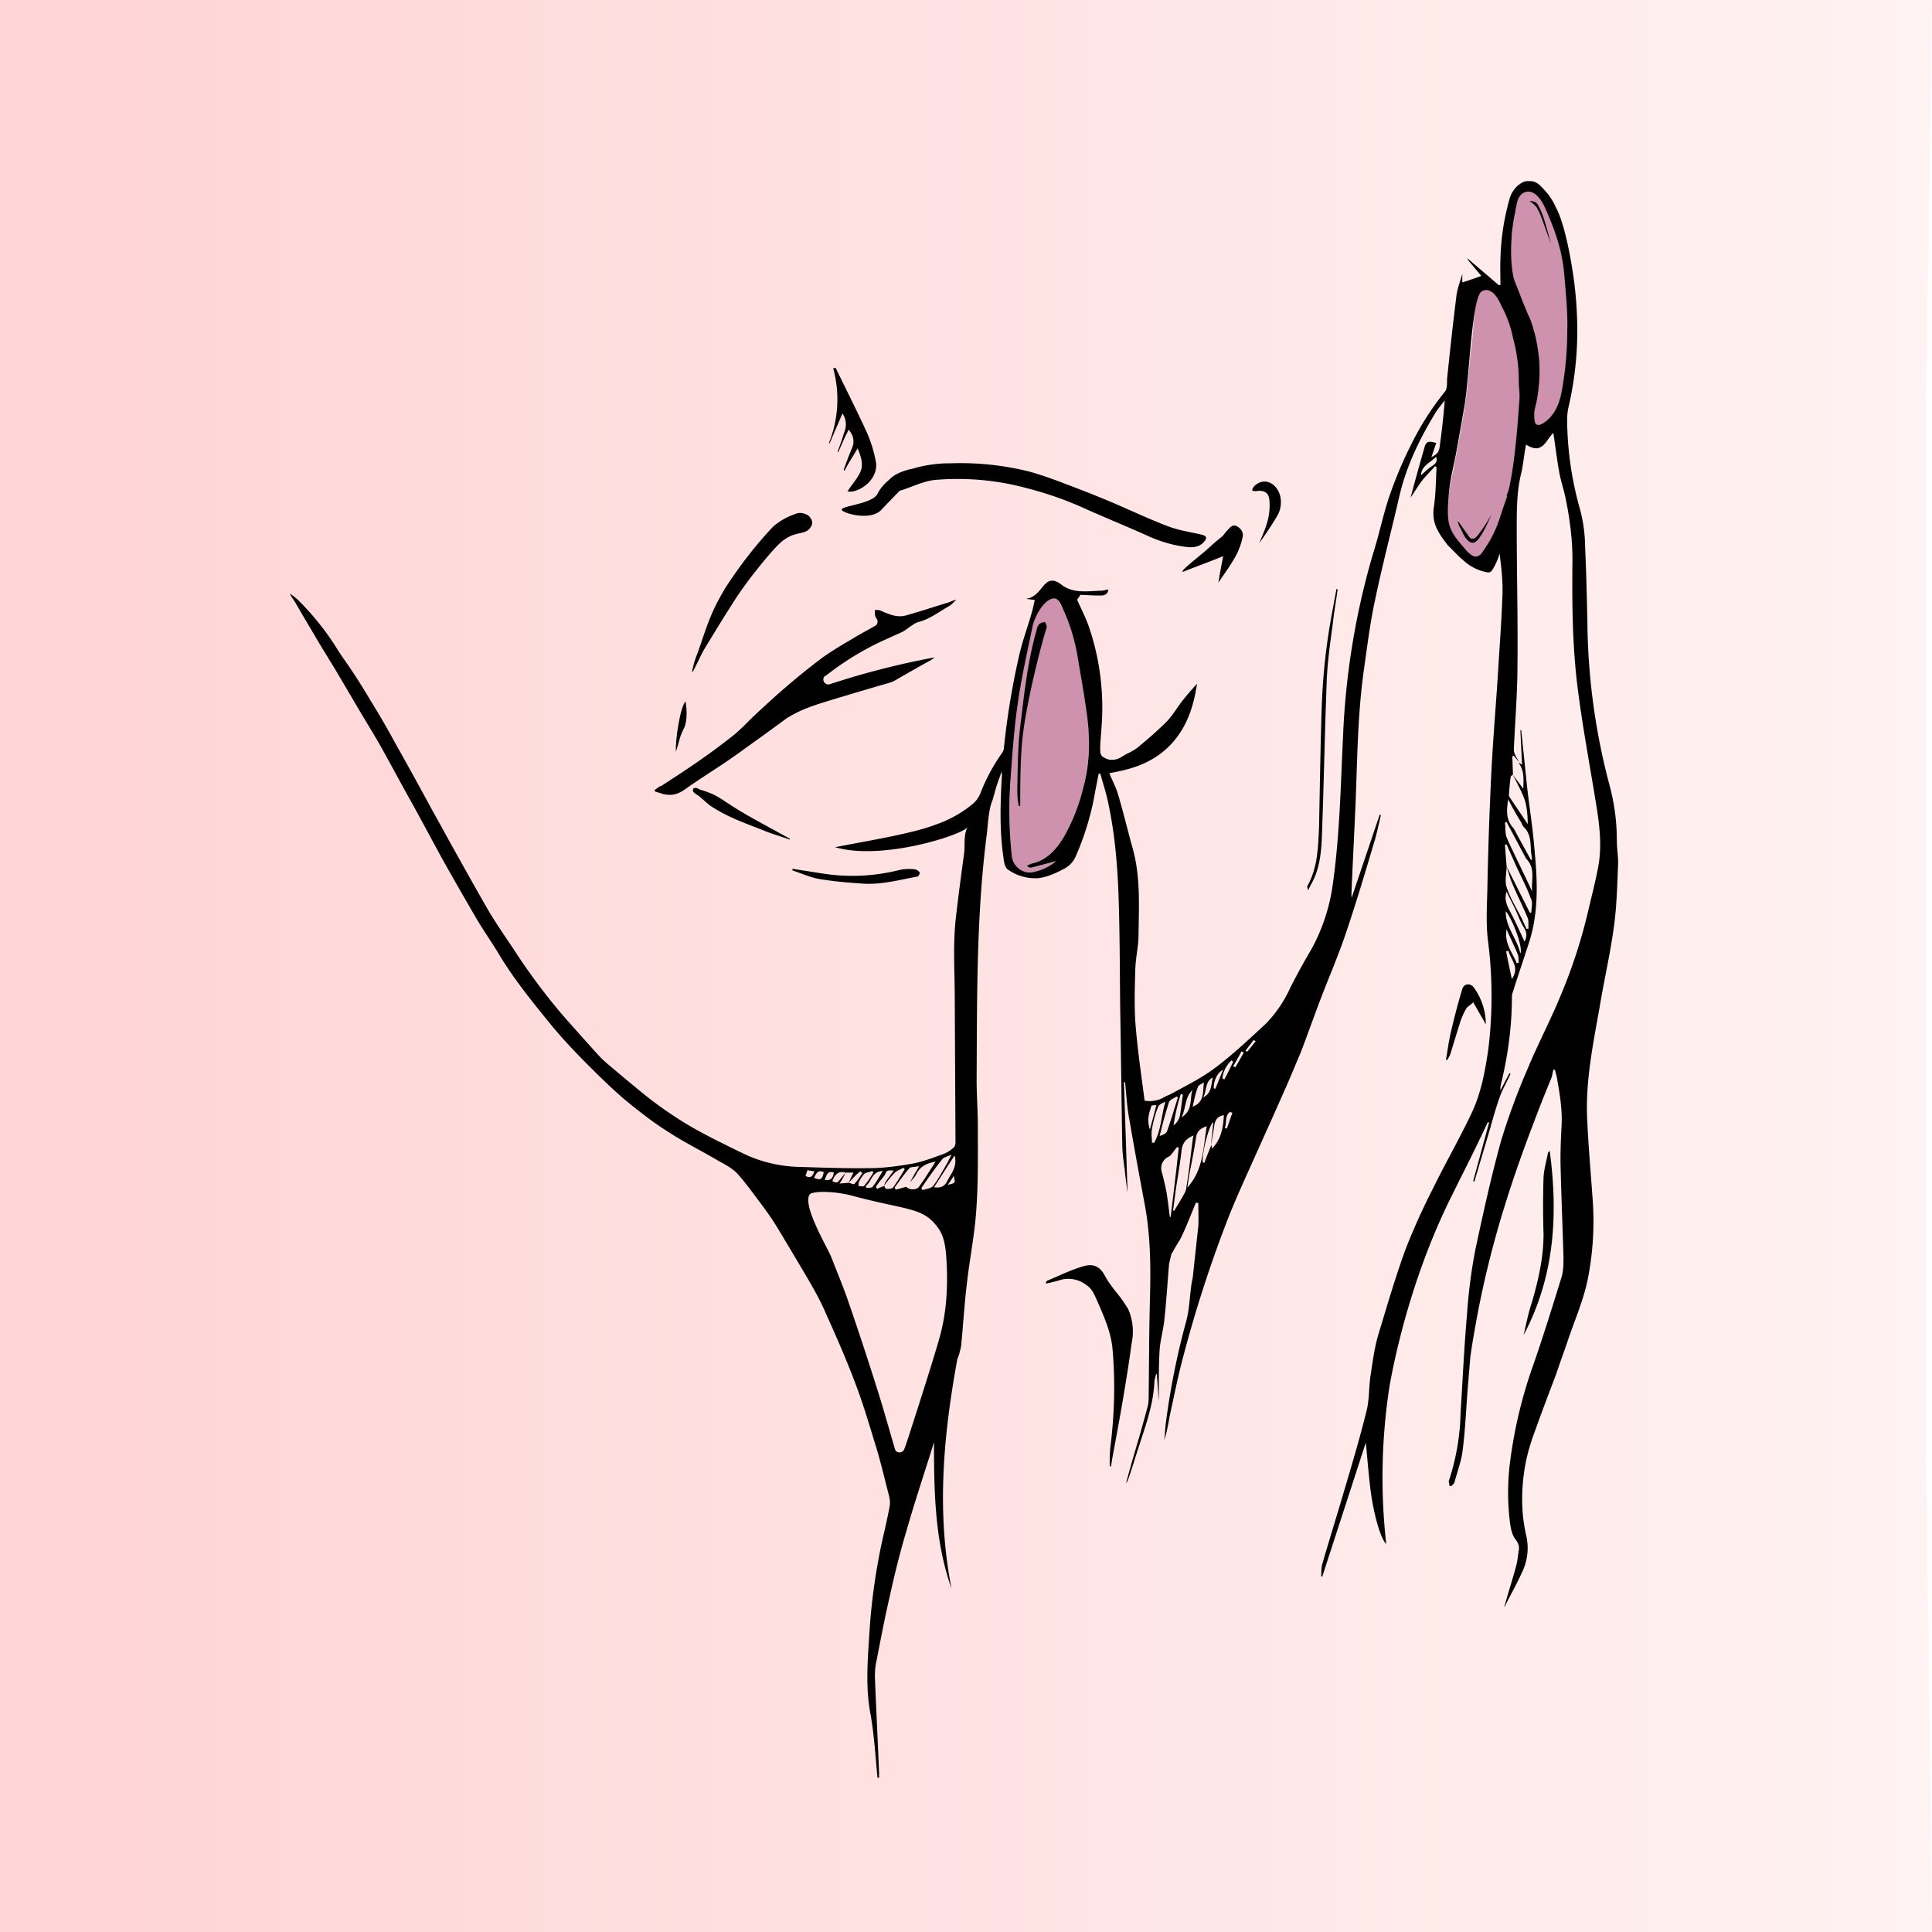
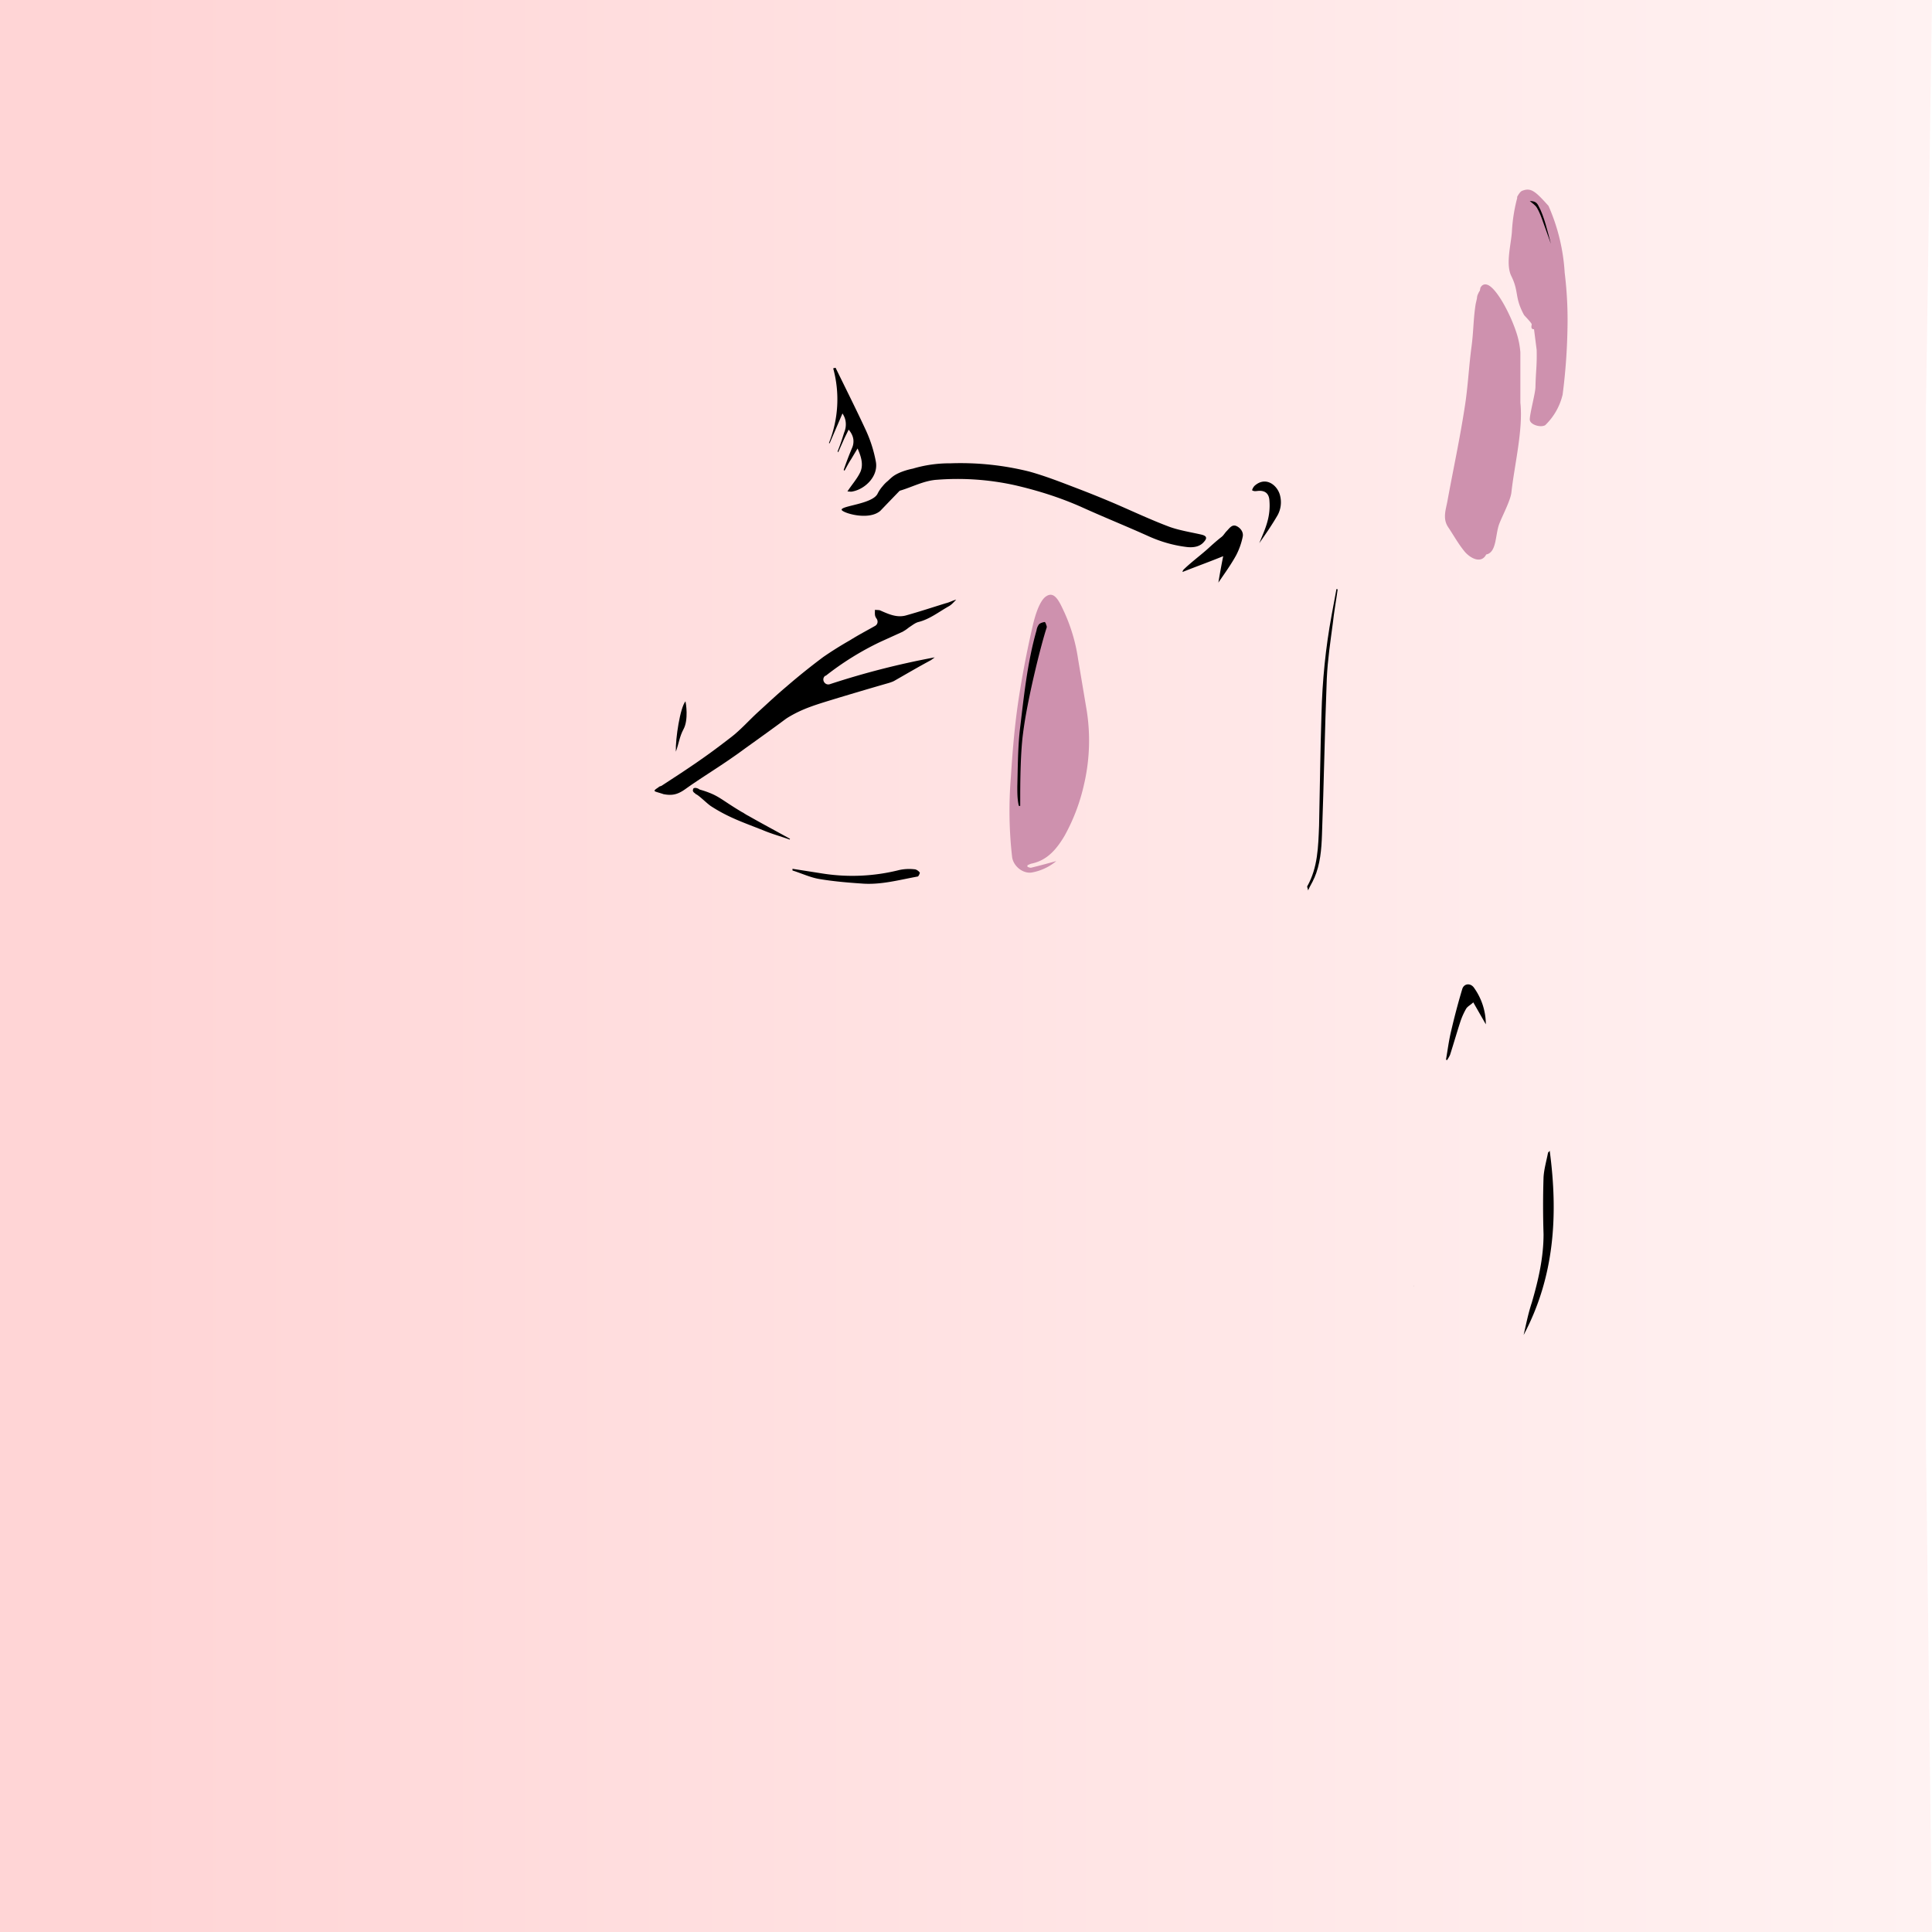
<svg xmlns="http://www.w3.org/2000/svg" data-bbox="0 0 16 16" viewBox="0 0 16 16" height="16" width="16" data-type="ugc">
  <rect x="0" y="0" width="16" height="16" fill="#333333" stroke="none" />
  <g>
    <g clip-path="url(#40e24746-e466-4c10-86f8-49f89e16644b)">
      <path fill="#ffffff" d="M16 0v16H0V0h16z" />
      <path fill="url(#24952bcb-0cc7-40ba-b6fc-5a907ed153d1)" d="M0 16V0h16l-.05 3.385v8.574L16 16H0Z" />
      <path fill="#CE91AE" d="M8.927 5.45a1.434 1.434 0 0 0-.111-.376c-.037-.078-.078-.182-.148-.138-.061.033-.101.182-.115.245a8.07 8.07 0 0 0-.121.634c-.03.205-.047.41-.06.616a3.38 3.38 0 0 0 .01.667c.01.074.087.138.161.128a.438.438 0 0 0 .205-.095c-.074.02-.138.038-.205.054-.01.004-.024-.003-.034-.006v-.014c.01-.003.02-.01.034-.013.131-.027.209-.122.273-.23a1.58 1.58 0 0 0 .161-.424 1.6 1.6 0 0 0 .024-.606l-.074-.441Z" />
      <path fill="#CE91AE" d="M12.726 2.898c.003.134-.007.171-.01.306 0 .05-.047.219-.047.27 0 .043.09.07.128.047a.516.516 0 0 0 .144-.253 4.86 4.86 0 0 0 .04-.539 3.192 3.192 0 0 0-.023-.471 1.6 1.6 0 0 0-.134-.553c-.108-.12-.145-.155-.22-.124-.016.007-.033.037-.04.05m.004-.003a1.36 1.36 0 0 0-.047.29c-.007.107-.054.272-.004.37.064.131.024.172.104.32.007.01.068.07.064.08-.013.058.03.028.037.045 0 .003.004.006.004.01.003.07.02.114.023.114" />
      <path fill="#CE91AE" d="M12.591 2.918a.681.681 0 0 0-.027-.145c-.05-.165-.178-.407-.256-.417a.04.04 0 0 0-.043.02c-.007 0-.007.037-.014.037-.017.034-.017.034-.02.06l-.01.044c-.02.125-.017.22-.034.35-.023.17-.03.338-.057.506-.04.26-.095.515-.142.771-.013.074-.043.148.004.22.047.07.087.144.141.208.054.06.138.094.175.02.088-.017.074-.162.108-.253.024-.064.094-.195.101-.262.024-.222.098-.519.074-.741v-.418Z" />
-       <path fill="#000000" d="M12.864 8.859h.013c.007.03.017.057.02.087.024.132.044.263.034.401-.006.115-.01.23-.006.344.006.239.016.478.023.717 0 .06 0 .125-.02.182-.074.239-.148.478-.23.714a3.806 3.806 0 0 0-.188.771 2 2 0 0 0-.003.55c.007.043.017.09.044.124.023.03.033.057.027.09-.007.041-.01.085-.02.122-.03.114-.068.229-.101.35.006-.01.013-.017.013-.024.044-.087.094-.175.135-.266a.458.458 0 0 0 .037-.293 1.507 1.507 0 0 1-.03-.178 1.54 1.54 0 0 1 .097-.69c.057-.162.118-.32.178-.479.03-.09.064-.182.095-.273.057-.171.131-.336.168-.518a2.47 2.47 0 0 0 .04-.653c-.016-.226-.036-.452-.046-.674-.014-.313.05-.62.104-.926.037-.223.088-.441.118-.664.023-.168.027-.34.034-.508.003-.068-.01-.135-.01-.202 0-.159-.02-.31-.061-.462a5.42 5.42 0 0 1-.182-1.293c-.004-.229-.01-.458-.02-.687a1.237 1.237 0 0 0-.04-.296 2.806 2.806 0 0 1-.105-.623c-.003-.081-.01-.165.01-.24a2.8 2.8 0 0 0 .067-.764 3.061 3.061 0 0 0-.033-.337s-.044-.316-.118-.495a.402.402 0 0 0-.024-.05.48.48 0 0 0-.087-.135c-.017-.017-.05-.064-.098-.078-.014-.003-.024-.003-.037-.003-.014 0-.024 0-.034.003-.017.004-.03.014-.05.027a.231.231 0 0 0-.078.122 1.993 1.993 0 0 0-.074.488c-.003.074 0 .148 0 .219l-.013.003-.26-.222c-.003 0 .004.007.007.017l.108.128c-.054.02-.104.037-.158.054v-.071c-.02.07-.044.131-.05.195-.028.222-.052.445-.075.667-.003.04.003.091-.02.115a2.323 2.323 0 0 0-.28.44 3.488 3.488 0 0 0-.171.402c-.058.165-.091.336-.145.505a6.253 6.253 0 0 0-.246 1.495c-.02.408-.027.818-.084 1.226a1.56 1.56 0 0 1-.175.542 5.85 5.85 0 0 0-.176.32 1.047 1.047 0 0 1-.205.303c-.135.125-.27.253-.418.364-.11.084-.235.145-.357.212-.023.014-.047.02-.07.034a.235.235 0 0 1-.159.027c-.027-.21-.057-.411-.074-.617-.013-.154-.007-.313-.003-.471.003-.098.027-.192.027-.29.003-.246.017-.491-.054-.73-.04-.145-.074-.29-.118-.435-.017-.057-.047-.111-.07-.168.083-.02.312-.044.491-.22.192-.188.219-.437.236-.521-.02.02-.05.054-.084.094-.091.108-.095.138-.165.216a3.323 3.323 0 0 1-.253.225c-.02.014-.04.024-.057.034-.024.01-.044.023-.068.037a.14.14 0 0 1-.09.023.104.104 0 0 1-.055-.02c-.01 0-.03-.023-.03-.047-.003-.067.007-.131.01-.199a2.07 2.07 0 0 0-.104-.835c-.027-.077-.064-.148-.098-.225.014-.017.017-.024.027-.04.054.002.108.006.162.006.03 0 .064-.004.07-.05-.023.003-.04.01-.06.01-.115.003-.23.026-.33-.051-.078-.06-.118-.027-.158.023-.037.048-.075.088-.135.095l.074.01c-.01.04-.017.077-.027.111-.034.118-.077.232-.104.354a6.27 6.27 0 0 0-.125.76.07.07 0 0 1-.013.038 1.564 1.564 0 0 0-.179.33.224.224 0 0 1-.064.094.983.983 0 0 1-.306.172c-.105.04-.213.064-.32.088-.172.037-.347.067-.516.1.388.115 1.065-.104 1.098-.168-.037.068-.02.148-.03.222-.024.176-.047.347-.067.522-.027.233-.01.462-.01.694l.006 1.179c0 .013-.007.034-.017.04a.279.279 0 0 1-.077.05c-.088.031-.172.065-.263.082-.118.02-.236.037-.353.037-.192.003-.384-.004-.58-.01a1.141 1.141 0 0 1-.424-.091 5.559 5.559 0 0 1-.202-.098c-.084-.04-.165-.084-.246-.128a3.256 3.256 0 0 1-.424-.29 17.866 17.866 0 0 1-.27-.225 1.008 1.008 0 0 1-.108-.101 30.85 30.85 0 0 1-.303-.34 5.191 5.191 0 0 1-.387-.522c-.07-.105-.145-.213-.209-.32-.1-.172-.195-.344-.293-.519-.057-.101-.11-.202-.168-.303a37.506 37.506 0 0 0-.327-.593 6.463 6.463 0 0 0-.192-.33 4.777 4.777 0 0 0-.151-.242c-.044-.068-.091-.128-.132-.196a2.203 2.203 0 0 0-.326-.404.74.74 0 0 0-.061-.047c.014.03.03.05.047.077.06.105.121.206.182.31.05.085.101.165.152.25l.171.29c.064.11.132.218.196.33.094.168.185.34.28.508l.215.397c.097.175.198.35.3.526.057.097.124.192.185.293.124.208.28.4.434.589.091.111.189.215.29.317.104.104.209.208.32.303.118.097.239.192.367.272.131.085.273.155.41.236.055.03.112.06.156.105.07.077.134.168.198.252.048.064.095.131.138.202.081.135.162.27.243.408.057.097.114.198.158.303.088.195.175.394.25.596.063.168.114.344.168.519.037.124.067.252.1.38.008.03.014.064.008.095-.017.09-.037.181-.058.269a5.08 5.08 0 0 0-.11.781c-.014.226-.034.452.01.677.03.172.04.347.057.522h.013v-.04c-.01-.26-.024-.522-.034-.782a.578.578 0 0 1 .014-.151c.034-.175.067-.35.108-.526.04-.181.084-.363.138-.542.064-.225.138-.448.209-.673l.02-.064c0 .41.006.818.145 1.212-.125-.636-.068-1.263.047-1.893v-.006l.006-.014a.328.328 0 0 0 .017-.054c.004-.013.007-.03.01-.047.017-.175.027-.347.048-.518.023-.203.064-.401.077-.603.017-.23.013-.462.013-.69 0-.132-.01-.26-.01-.391.004-.68-.003-1.361.085-2.038.01-.088.013-.195.047-.276l.017-.06c.023-.088.04-.119.057-.176a.158.158 0 0 1 .003.037c-.013.226-.02.455.014.68.003.034.013.081.037.095a.39.39 0 0 0 .256.07c.07-.01.138-.04.202-.074a.21.21 0 0 0 .1-.1 2.28 2.28 0 0 0 .166-.556c.01-.044.017-.091.027-.135h.013c.02.07.044.145.06.216.068.303.088.612.095.922.007.27.007.543.01.812.007.37.01.74.017 1.111 0 .071.01.145.02.216.007.07.017.145.024.192l-.03-.913h.01c.01.108.016.216.037.32.04.236.084.472.128.707.047.26.047.522.04.785-.007.256-.007.512-.01.771 0 .037 0 .071-.01.108-.034.125-.07.256-.108.38-.024.082-.047.166-.07.25.006-.01.013-.017.016-.027.027-.074.05-.152.074-.226.06-.192.135-.38.145-.582 0-.024.01-.047.014-.071.003 0 .003 0 .006.003.007.071.01.145.017.216v-.115c0-.104 0-.205.007-.31.007-.077.027-.151.037-.225.017-.155.027-.313.04-.472.004-.03.014-.06.02-.09.004-.007.014-.02.02-.034.024-.04.041-.071.045-.074.033-.058.077-.169.094-.21l.044-.107c.006 0 .013.003.02.003 0 .064.003.128 0 .189l-.044.408v.003-.003.003c-.003.027-.01.05-.013.074-.014.098-.017.199-.04.293a6.2 6.2 0 0 0-.173.862c-.006.044-.006.091-.013.135.024-.067.034-.138.047-.205.037-.169.07-.337.115-.502a10.536 10.536 0 0 1 .35-1.085c.064-.168.138-.33.212-.495.091-.202.182-.404.273-.61.047-.104.09-.212.135-.316.06-.158.117-.32.178-.478.064-.165.135-.33.192-.499.088-.259.165-.518.242-.778.02-.067.034-.141.051-.208-.003 0-.007-.004-.01-.004l-.232.687c-.004-.027 0-.054 0-.08.01-.24.023-.479.033-.718.014-.364.017-.727.068-1.088.027-.188.05-.38.09-.566.061-.296.139-.589.206-.882.057-.24.162-.458.29-.67.023-.04.057-.078.084-.115a6.38 6.38 0 0 1-.04.367c-.007.064-.018.074-.071.105l.04-.118c-.064-.02-.084-.014-.098.04-.04.138-.077.273-.114.411.034-.047.06-.094.094-.138.034-.044.07-.077.108-.121l.013.007c-.006.11-.006.225-.023.336-.017.128.034.206.118.314.043.04.08.084.124.12a.394.394 0 0 0 .202.102c.014.003.027-.003.037-.014a.527.527 0 0 0 .064-.141c.014.111.027.219.024.33-.007.219-.024.434-.037.653-.017.27-.04.536-.054.805a31.59 31.59 0 0 0-.034.977c-.003.145-.013.293.004.434a3.6 3.6 0 0 1 .003.91c-.027.182-.06.36-.138.525-.101.212-.219.418-.323.63a5.473 5.473 0 0 0-.223.495c-.084.229-.151.461-.222.694-.034.11-.05.229-.067.343-.017.098-.01.202-.034.3-.054.219-.118.435-.182.65-.06.206-.124.41-.185.62-.01.033-.007.07-.01.104h.01l.36-1.108c.014.138.024.283.044.428.03.205.088.384.125.41a4.935 4.935 0 0 1 .023-1.276s.118-.788.502-1.57l.081-.164a17.313 17.313 0 0 0 .236-.482c.003 0 .007.004.01.004l-.132.485c.004 0 .007.003.01.003l.122-.41c.027-.095.054-.193.087-.287.024-.068.061-.128.091-.196-.003 0-.006-.003-.01-.003-.023.044-.047.088-.074.142v-.034c.06-.243.095-.488.095-.738 0-.017.003-.033.01-.05.043-.138.09-.273.134-.411.078-.246.068-.499.044-.751-.013-.172-.04-.34-.06-.509l-.051-.491h-.007l.014.286c-.014-.007-.02-.014-.03-.017.05.064.043.141.04.216l-.088-.118c.027.05.054.104.078.155.013.03.027.064.033.097.01.05.014.105.014.159l-.148-.22a.04.04 0 0 1-.007-.033c.003-.044.007-.088.013-.135 0-.01.014-.017.02-.023V6.41v.004c-.003-.05-.003-.101-.006-.152.003 0 .007 0 .013-.003l.044.054c-.01-.02-.024-.04-.034-.064a.094.094 0 0 1-.01-.044c.01-.232.03-.465.03-.7.004-.378-.006-.755-.006-1.132 0-.148 0-.297.034-.441.02-.081.026-.165.043-.25.081.05.128.04.182-.043.014-.02.03-.04.044-.054.017.11.03.222.05.333.014.07.037.138.051.206.037.178.06.36.057.542-.003.337 0 .67.04 1.003.041.337.105.67.159 1.007.027.169.047.34.013.512-.023.118-.053.236-.08.35a4.334 4.334 0 0 1-.23.708c-.084.205-.188.4-.272.603a5.61 5.61 0 0 0-.22.596c-.083.3-.15.606-.215.91a4.386 4.386 0 0 0-.067.518c-.024.276-.037.552-.054.828a1.92 1.92 0 0 1-.094.553c-.01.023.003.023 0 .05.006 0 .01.003.017.003.01-.01.023-.02.027-.033.023-.088.057-.175.067-.263.024-.188.03-.38.047-.572l.02-.243c-.003.02-.003.044-.006.064a4.58 4.58 0 0 1 .037-.236c.138-.808.38-1.444.565-1.92l.075-.185m-.075.186.004-.017Zm-4.896.458c-.017.033-.03.06-.044.084-.034.06-.068.121-.108.175-.017.02-.057.024-.088.034l-.01-.017c.054-.078.108-.158.169-.233.01-.02.043-.027.08-.043Zm-.267.094c-.03.05-.053.09-.077.135.02-.024.044-.047.057-.078.034-.057.081-.08.155-.094-.033.054-.064.098-.09.141l-.045.064c-.016.03-.08.034-.107.004-.03.006-.058.017-.088.023l-.01-.017c.044-.057.08-.114.128-.165.013-.006.047-.006.077-.013Zm-.212.037c-.023.034-.047.064-.067.094-.007.01-.01.027-.017.037.03-.04.06-.08.094-.114.017-.017.048-.027.071-.04a.047.047 0 0 1 .01.013c-.03.05-.06.1-.094.148-.01.014-.037.014-.057.014-.007 0-.014-.014-.017-.024a.45.45 0 0 0-.06.024c-.004-.007-.008-.01-.01-.017a.478.478 0 0 1 .033-.047l.04-.05c.017-.041.017-.041.074-.038Zm-.09.003c-.03.05-.055.095-.085.132-.007.01-.034.006-.05.01-.004-.007-.004-.01-.007-.017.05-.034.047-.118.141-.125Zm-.088 0 .01.014c-.024.037-.047.077-.078.111-.006.007-.03 0-.047 0 .004-.013 0-.027.007-.037.013-.024.027-.05.047-.067.017-.01.04-.01.06-.02Zm-.22.014c.004 0 .004 0 0 0h.065l-.04.084.057-.06a.356.356 0 0 1 .04-.034c.007.003.01.01.017.013-.02.03-.04.064-.067.091-.007.007-.03-.007-.048-.01-.023.003-.043.003-.074.007.024-.037.037-.064.05-.091l-.046.057c-.024.03-.027.03-.064.014.02-.054.05-.088.11-.071Zm-.097 0c-.01.054-.03.067-.077.06.017-.03.017-.08.077-.06Zm-.236.027c.007-.014.01-.03.017-.047l.058.01c-.014.033-.027.064-.075.037Zm.152-.03c-.013.063-.027.067-.08.047.016-.034.03-.071.08-.048Zm.222.191c.452.122.583.098.704.243.054.064.078.128.088.26.023.313-.014.535-.058.686-.03.108-.127.418-.215.69-.024.075-.047.149-.074.223-.014.037-.07.037-.078-.003-.05-.169-.097-.34-.151-.509a28.076 28.076 0 0 0-.23-.697c-.043-.128-.097-.256-.147-.384-.027-.064-.098-.182-.152-.32-.064-.162-.03-.199-.013-.205.07-.024.222-.01.326.016Zm.805-.087c.02-.027.034-.05.05-.074.014.06.014.06-.05.074Zm-.003-.034c-.02.044-.054.064-.111.054.057-.087.11-.172.171-.263.024.095-.03.149-.06.21Zm1.131-3.28a1.58 1.58 0 0 1-.161.424c-.064.108-.142.202-.273.23-.01.003-.02.01-.034.013v.013c.01.004.024.01.034.007l.205-.054a.438.438 0 0 1-.205.094c-.077.01-.152-.054-.162-.128a3.395 3.395 0 0 1-.01-.666c.014-.206.03-.415.06-.617.031-.212.078-.424.122-.633.014-.067.074-.178.135-.212.074-.044.094.027.128.104.054.122.09.25.11.377.025.149.051.294.072.442.03.202.03.404-.02.606Zm1.236 2.293c-.023.05-.047.101-.074.149l-.016-.01a.237.237 0 0 1 .077-.149c.003.007.01.01.014.01Zm-.084.068-.064.158c-.003 0-.006-.003-.013-.003-.004-.06.03-.132.077-.155Zm-.084.064c-.017.057-.007.128-.08.165.03-.057.013-.132.08-.165Zm-.074.04c-.013.074.01.162-.094.202.013-.057.023-.11.043-.161.004-.017.03-.027.051-.04Zm-.185.29c.037-.081.027-.169.09-.226-.026.07.007.165-.09.226Zm.01-.185c-.01.06-.014.12-.027.181a.146.146 0 0 1-.05.071 1.61 1.61 0 0 1 .06-.26c.007 0 .01.004.017.008Zm-.26.087c.014 0 .024-.003.04-.003-.016.067-.033.128-.053.202-.027-.078-.007-.138.014-.199Zm.02.31c-.006 0-.013-.003-.016-.003 0-.037-.007-.074 0-.112a.918.918 0 0 1 .05-.181c.007-.02.034-.034.061-.044-.034.114-.034.236-.094.34Zm.125-.337c.007-.02.04-.033.064-.047.004.003.007.003.01.007-.03.094-.057.188-.09.28-.007.02-.034.03-.061.04a3.6 3.6 0 0 1 .077-.28Zm.014.95h-.007c-.01-.074-.017-.145-.03-.219a2.583 2.583 0 0 0-.037-.155.105.105 0 0 1 .057-.125.046.046 0 0 0 .02-.016c.017-.02.034-.044.05-.064.004.003.007.003.014.006-.02.189-.044.381-.067.573Zm.114-.195c-.027.05-.057.097-.084.144l-.01-.003.02-.155c.017-.114.037-.226.05-.34.007-.06.034-.098.098-.125-.01.061-.016.118-.023.175-.01.081-.02.166-.034.246 0 .017-.007.04-.017.058Zm.024-.048c.01-.07.02-.134.034-.198.013-.071.027-.138.037-.21.006-.056.037-.083.09-.1-.03.175-.026.36-.161.508Zm.205-.323c-.003-.013-.003-.023-.006-.03-.02.05-.04.098-.058.148-.003 0-.006-.003-.013-.003-.01-.074.054-.317.087-.334-.006.068-.013.128-.02.192.01-.054.02-.104.027-.158.007-.05.027-.084.081-.091-.007.101-.02.195-.098.276Zm.122-.165c-.007-.003-.01-.003-.017-.007.02-.043-.004-.097.043-.131.007.003.014.003.02.007l-.046.131Zm.07-.508-.017-.01c.024-.041.048-.081.068-.122l.02.01-.07.122Zm.098-.128c-.003-.004-.01-.007-.013-.01l.067-.088.017.01c-.024.03-.047.06-.071.088Zm1.54-4.857c-.038.024-.072.057-.099.081 0-.074.075-.104.125-.152.01.034 0 .054-.027.071Zm.652 4.254c-.016-.081-.033-.155-.047-.23.007 0 .014-.003.02-.003.014.071.098.132.027.233Zm.04-.132c-.033-.087-.104-.161-.083-.28.016.038.03.068.043.095.017.04.037.078.051.118.007.02.003.04.007.064-.007 0-.01.003-.017.003Zm.031-.08c-.03-.128-.124-.22-.121-.35.057.067.145.302.121.35Zm.034-.098c-.04-.088-.078-.172-.121-.253-.027-.05-.047-.1-.027-.161.023.05.05.1.074.151.023.05.04.101.07.148.024.04.027.074.004.115Zm.057-.24h-.013l-.192-.383c.013.04.023.08.037.118.043.104.094.205.138.31.01.027.003.057.007.087-.007 0-.01.003-.017.003l-.04-.087c-.045-.088-.095-.168-.125-.26-.017-.05 0-.114 0-.171l-.014-.179.014-.003.07.158c.044.098.095.192.132.293.017.03.003.074.003.115Zm.007-.174c-.07-.152-.142-.293-.209-.442-.017-.037-.01-.087-.017-.13.004 0 .01-.004.014-.004l.151.283c.004.006.007.016.014.023.077.081.037.175.047.27Zm-.091-.573c.007.014.01.027.02.037.054.05.057.118.06.182 0 .03.007.057.01.088-.003 0-.006.003-.01.003l-.12-.219c-.01-.017-.017-.037-.03-.05-.058-.068-.051-.145-.038-.233.034.068.07.131.108.192Zm-.121-2.687c-.03.084-.047.138-.058.171a.96.96 0 0 1-.124.25c-.02.033-.04.064-.074.064-.027 0-.05-.024-.068-.04-.08-.092-.12-.136-.145-.206-.013-.037-.026-.095-.01-.27.014-.138.04-.232.058-.326.027-.145.047-.26.07-.394.044-.243.061-.91.145-.96a.069.069 0 0 1 .068-.004.01.01 0 0 0 .006.004c.05.023.088.118.088.118a.934.934 0 0 1 .098.272c.047.172.047.314.047.35 0 .041.003.065.006.105 0 .037 0 .064-.003.077 0 0-.024.425-.077.677a.378.378 0 0 1-.027.091c.006.007.003.014 0 .02Zm.188-1.496a3.868 3.868 0 0 1-.077-.188c-.02-.054-.04-.098-.05-.128 0 0-.038-.132-.018-.364V1.93c.004-.023.01-.08.017-.118 0-.01.01-.04.014-.074l.01-.05c.013-.061.037-.078.05-.088.064-.037.135.003.192.138.081.182.135.344.152.539.013.158.03.317.024.471 0 0 .003.267-.054.533-.007.023-.03.134-.118.205-.014.01-.054.044-.081.03-.007-.003-.02-.013-.02-.077 0-.017 0-.03.003-.044l.007-.03c.003-.01.047-.185.03-.394-.007-.054-.02-.196-.08-.344Z" />
      <path fill="#000000" d="M11.712 10.641c-.003.007-.003.013-.006.017Z" />
      <path fill="#000000" d="M5.421 6.549c0 .006.017.01.05.02.007.003.014.003.02.007.082.017.129 0 .193-.047.114-.081.235-.155.353-.236.098-.068.058-.04.142-.101.316-.226.306-.223.34-.246.131-.081.242-.111.431-.169.256-.077.387-.114.397-.117a.388.388 0 0 0 .05-.017c.004 0 .004-.004.008-.004.1-.057.202-.117.303-.171a.675.675 0 0 0 .033-.024 6.7 6.7 0 0 0-.868.222c-.044.014-.075-.043-.038-.07h.004a2.4 2.4 0 0 1 .451-.28l.185-.084s.004 0 .004-.003c.02-.01.037-.024.05-.034.027-.017.05-.037.078-.044.094-.024.168-.084.252-.131.024-.014.04-.034.06-.054-.03.007-.056.023-.087.03-.11.034-.219.07-.33.101-.074.02-.141-.01-.209-.04-.013-.007-.03-.004-.047-.007 0 .02-.003.04.004.057a.074.074 0 0 0 .01.017c.013.02.01.047-.014.06-.067.038-.138.075-.208.119a2.98 2.98 0 0 0-.22.138 5.44 5.44 0 0 0-.306.246c-.08.067-.155.138-.232.208-.078.071-.148.152-.233.216-.117.09-.212.162-.41.293l-.159.104-.02.007c.003.003-.04.024-.037.034Z" />
      <path fill="#000000" d="m7.29 4.231.071-.074.084-.087c.004-.004.007-.007.01-.007.101-.03.199-.084.307-.09a2.2 2.2 0 0 1 .646.046c.189.044.37.101.546.179.185.084.37.158.556.242.104.047.212.078.326.091.05.004.101-.003.135-.044.03-.033.02-.05-.023-.06-.088-.02-.179-.034-.263-.064-.152-.057-.303-.128-.451-.192a8.878 8.878 0 0 0-.317-.128c-.131-.05-.26-.101-.394-.138a2.356 2.356 0 0 0-.653-.068 1.06 1.06 0 0 0-.31.044s-.111.02-.172.07a.555.555 0 0 0-.034.031.269.269 0 0 0-.044.044.287.287 0 0 0-.043.064c-.044.084-.297.098-.297.131 0 .024.22.095.32.01Z" />
-       <path fill="#000000" d="M9.277 10.742c-.047-.058-.094-.115-.128-.179-.047-.088-.11-.098-.185-.074-.1.03-.195.077-.293.118l-.01.013c0 .004.003.007.003.01.044-.01.088-.02.128-.033a.244.244 0 0 1 .202.043c.054.034.071.088.095.139.054.124.11.249.124.387.024.27.017.539-.016.808-.007.054-.007.108-.007.162l.01.013.013-.08c.024-.132.108-.566.159-.947a.458.458 0 0 0-.03-.283c-.031-.05-.065-.097-.065-.097Z" />
-       <path fill="#000000" d="M5.832 5.377c.088-.145.175-.287.266-.428.047-.07.098-.141.152-.209.117-.148.178-.215.225-.256.125-.1.199-.04.246-.131.017-.034-.01-.064-.01-.064-.013-.024-.037-.03-.047-.034a.105.105 0 0 0-.084.004.53.53 0 0 0-.179.104 3.38 3.38 0 0 0-.337.421c-.06.084-.1.158-.128.212-.084.165-.12.313-.168.435-.017.043-.027.087-.037.131h.007c.033-.06.06-.125.094-.185Z" />
      <path fill="#000000" d="m6.873 3.666.104-.242c.01.016.024.04.027.074a.171.171 0 0 1-.013.084c-.02.064-.037.114-.054.155.003.007.007.01.007.007V3.74l.04-.09c.013-.031.03-.061.044-.092.017.02.04.054.04.095a.135.135 0 0 1-.013.06 2.78 2.78 0 0 0-.068.179l.004.003s0 .003.003.003c.017-.03.034-.064.054-.094l.054-.09c.03.067.05.134.023.195-.027.057-.07.104-.107.161.016 0 .03.004.043 0 .105-.02.216-.128.192-.249a1.104 1.104 0 0 0-.08-.253c-.081-.175-.169-.35-.253-.522-.007 0-.013.004-.02.004a.97.97 0 0 1-.034.616c0 .01.003.007.007 0Z" />
      <path fill="#000000" d="M12.618 11.056c.256-.482.287-.994.216-1.526-.007.01-.014.014-.014.017-.013.067-.033.135-.037.202a7.34 7.34 0 0 0 0 .472c0 .195-.043.38-.097.566-.03.09-.047.178-.068.269Z" />
      <path fill="#000000" d="M9.8 4.72a.036.036 0 0 0-.007.017c.11-.044.222-.084.337-.131a6.82 6.82 0 0 0-.04.219c.053-.078.104-.148.147-.226a.582.582 0 0 0 .054-.151c.01-.04-.017-.075-.05-.091-.037-.017-.058.016-.081.04-.017.017-.027.037-.044.05-.044.034-.084.071-.125.108-.067.058-.134.108-.192.165Z" />
      <path fill="#000000" d="M10.884 7.273c.05-.115.06-.24.064-.36.016-.431.023-.863.04-1.294.007-.155.03-.306.05-.458.01-.094.027-.185.04-.28-.002 0-.006-.003-.01-.003l-.04.216c-.05.27-.077.542-.084.818-.01.31-.013.617-.02.927-.007.171-.01.346-.098.501-.003.004.004.014.007.034.017-.04.037-.067.05-.101Z" />
      <path fill="#000000" d="M6.563 7.209c.074.023.145.057.219.07.118.02.235.03.353.038.159.013.31-.03.465-.058.007 0 .02-.03.017-.033-.01-.014-.03-.027-.044-.027a.388.388 0 0 0-.125.006 1.589 1.589 0 0 1-.63.03l-.255-.04v.014Z" />
      <path fill="#000000" d="M12.11 8.19a5.662 5.662 0 0 0-.091.343c-.02.081-.03.162-.044.243l.01.003c.007-.013.017-.027.024-.044.03-.094.057-.188.087-.28a.586.586 0 0 1 .047-.103c.014-.02.037-.03.058-.051l.104.182a.521.521 0 0 0-.101-.307c-.03-.037-.08-.03-.094.014Z" />
      <path fill="#000000" d="M6.149 6.728C6 6.64 5.963 6.6 5.876 6.566a.737.737 0 0 0-.081-.027c-.024-.017-.047-.017-.054-.007 0 .004-.003.007-.003.017a.035.035 0 0 0 .017.02c.003.004.01.01.013.01.03.017.09.078.121.098.145.094.27.135.431.199.071.03.145.05.22.077 0-.003.003-.006.003-.006-.115-.064-.23-.125-.344-.19-.02-.01-.034-.02-.05-.03Z" />
      <path fill="#000000" d="M10.513 4.148a.49.49 0 0 1-.017.172c-.016.06-.043.118-.067.178.003.004-.003-.003 0 0 .054-.077.105-.151.152-.232a.224.224 0 0 0 .02-.162c-.02-.084-.118-.165-.212-.08a.09.09 0 0 0-.02.036c.016.01.027.007.037.007.064-.01.104.014.107.081Z" />
      <path fill="#000000" d="M5.677 5.808c-.044.05-.084.31-.08.417.023-.06.03-.124.063-.185.044-.08.02-.219.017-.232Z" />
      <path fill="#000000" d="M8.668 5.198c.003-.01-.004-.024-.004-.024-.003-.01-.006-.02-.013-.023-.014.003-.034.007-.047.02a.112.112 0 0 0-.02.05c-.078.273-.105.553-.139.832-.016.152-.016.31-.02.462 0 .05 0 .098.01.148.004.02.01.01.014.01v-.067c0-.07 0-.357.023-.529.034-.28.152-.748.196-.879Z" />
-       <path fill="#000000" d="M12.154 4.427c-.03-.04-.05-.074-.071-.1l-.01-.011.003.017c.003.01.003.013.014.034.006.01.01.016.016.03.017.034.02.044.034.06.01.014.03.038.057.038.014 0 .027-.01.037-.02.05-.051.108-.193.118-.216a1.26 1.26 0 0 1-.114.175c-.01.01-.024.03-.044.027-.017.003-.027-.014-.04-.034Z" />
      <path fill="#000000" d="M12.844 2.019c-.024-.088-.057-.233-.101-.31-.014-.03-.03-.044-.074-.044.023.02.043.03.06.057.02.034.034.071.047.108" />
    </g>
    <defs fill="none">
      <linearGradient gradientUnits="userSpaceOnUse" y2="7.628" x2="15.948" y1="7.628" x1="1" id="24952bcb-0cc7-40ba-b6fc-5a907ed153d1">
        <stop stop-color="#FFD5D6" />
        <stop stop-color="#FFF2F2" offset="1" />
      </linearGradient>
      <clipPath id="40e24746-e466-4c10-86f8-49f89e16644b">
        <path fill="#ffffff" d="M16 0v16H0V0h16z" />
      </clipPath>
    </defs>
  </g>
</svg>